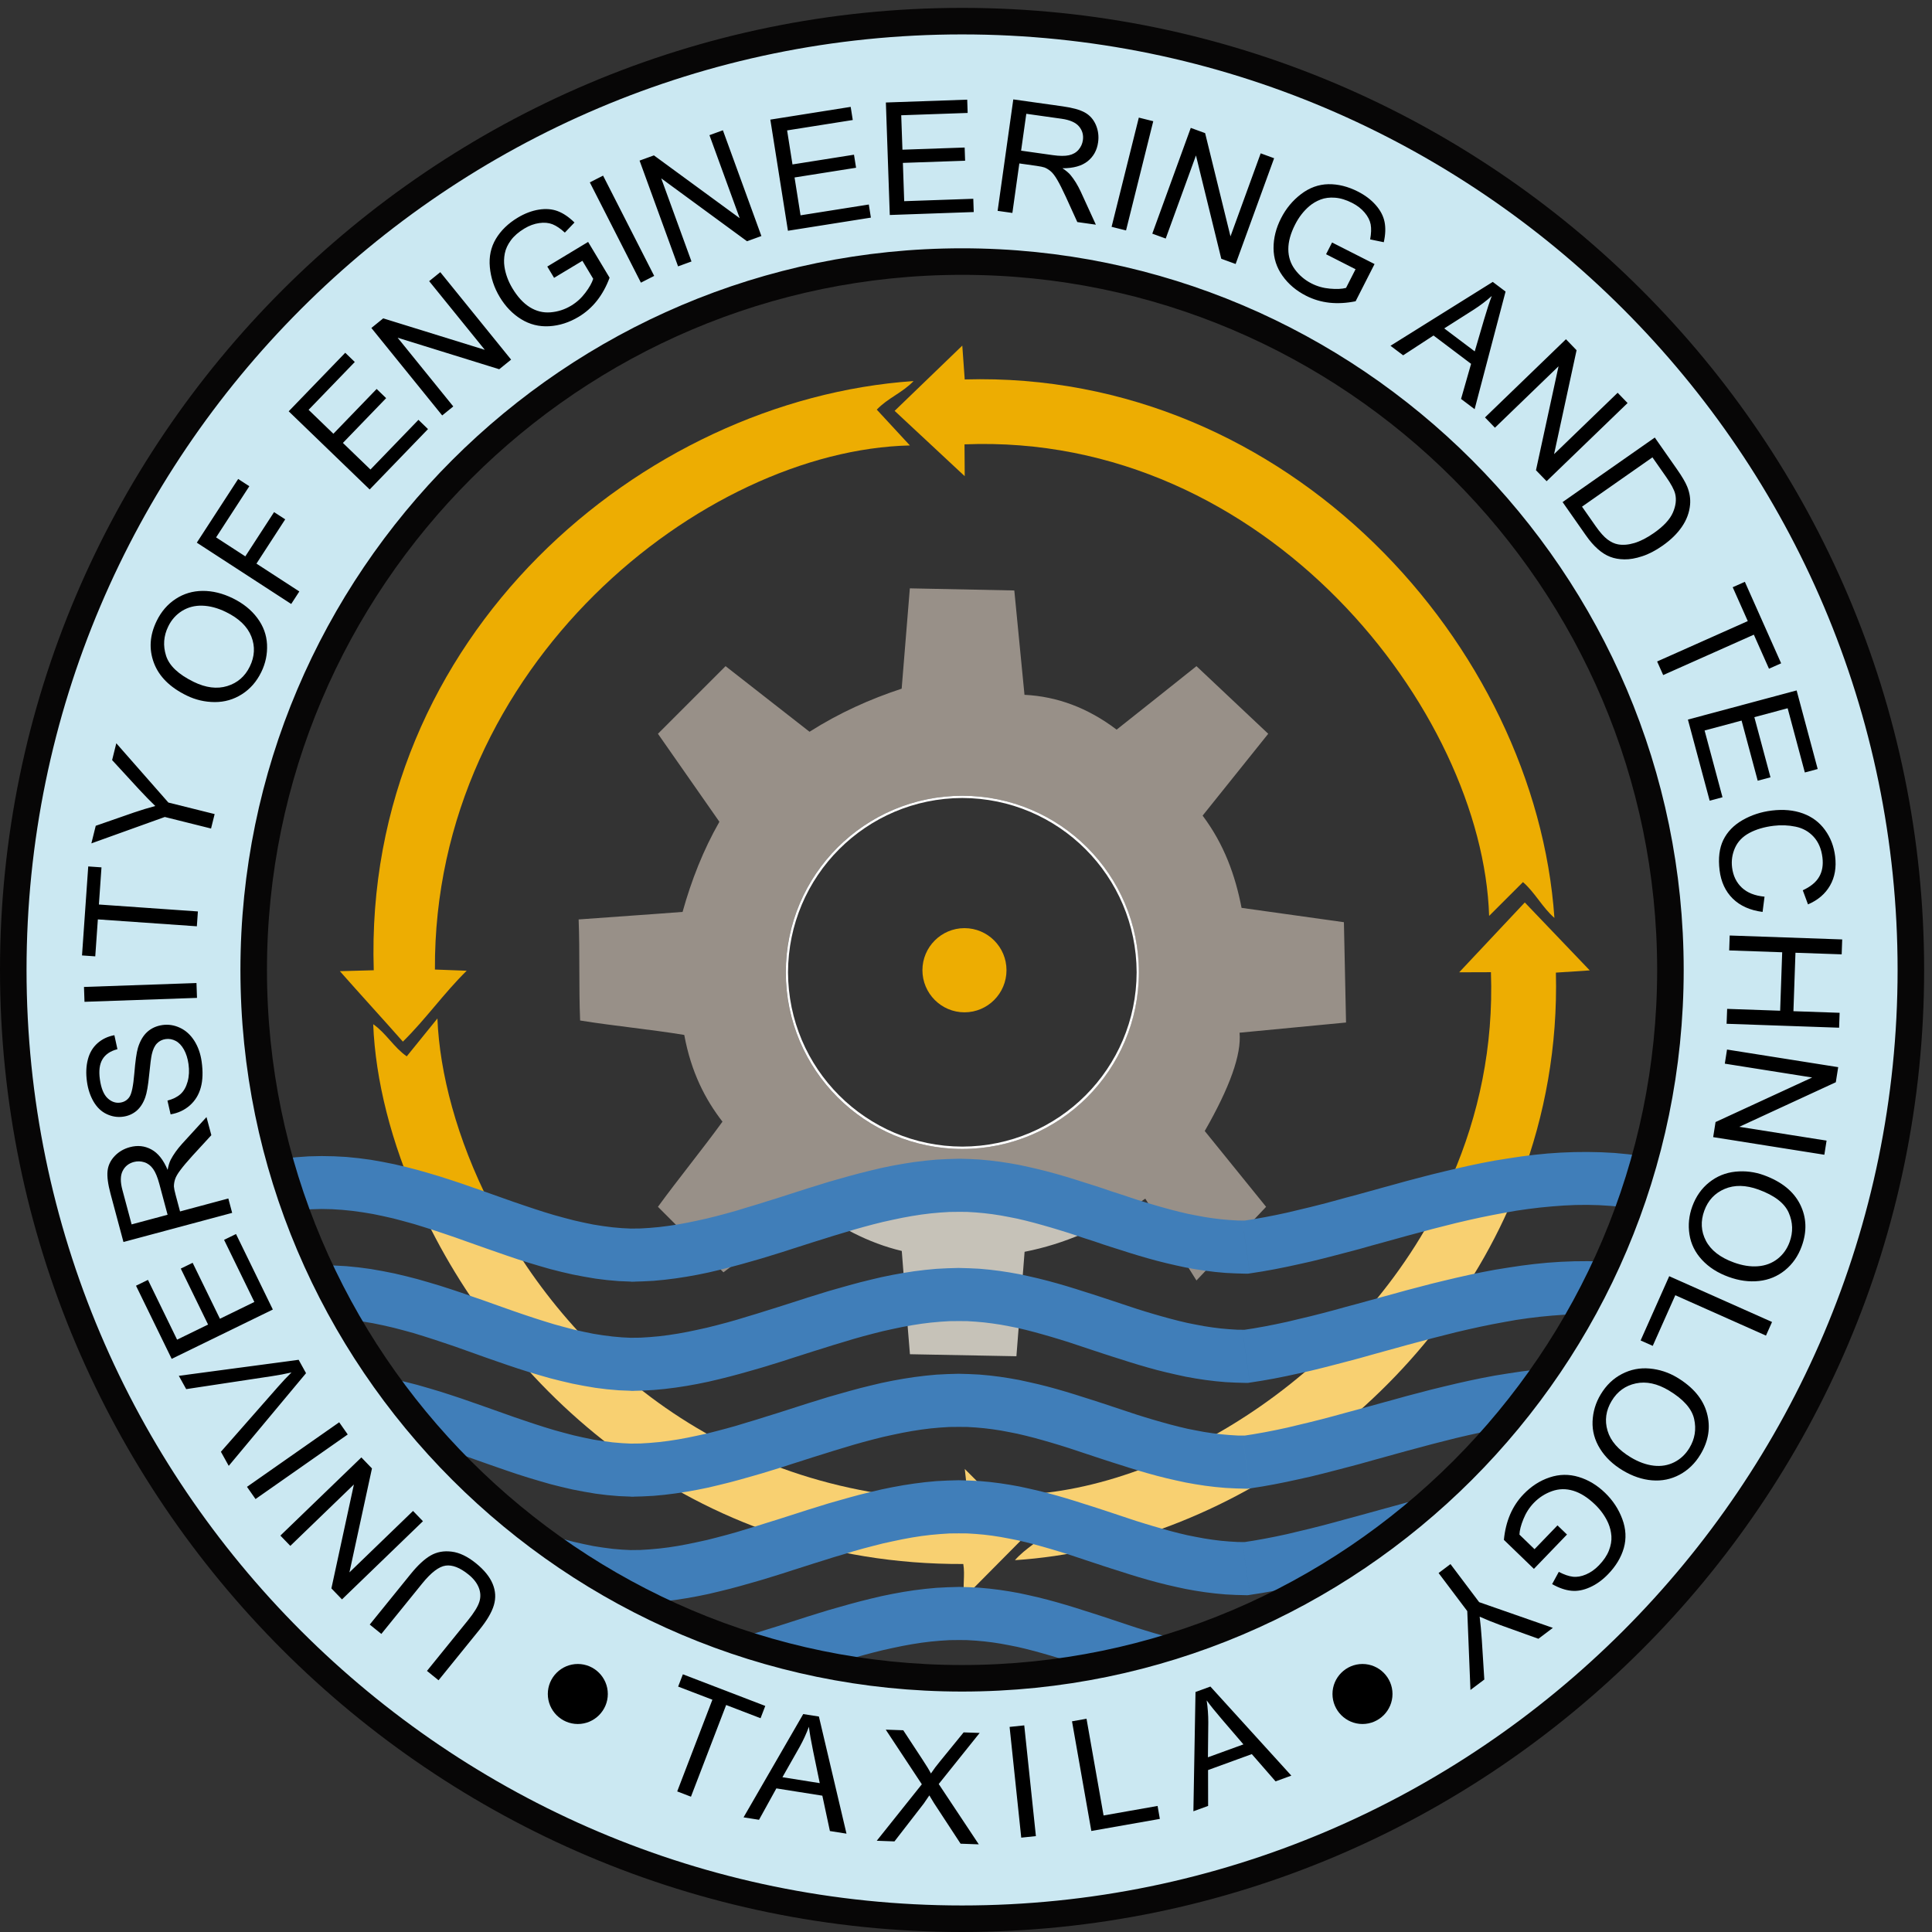
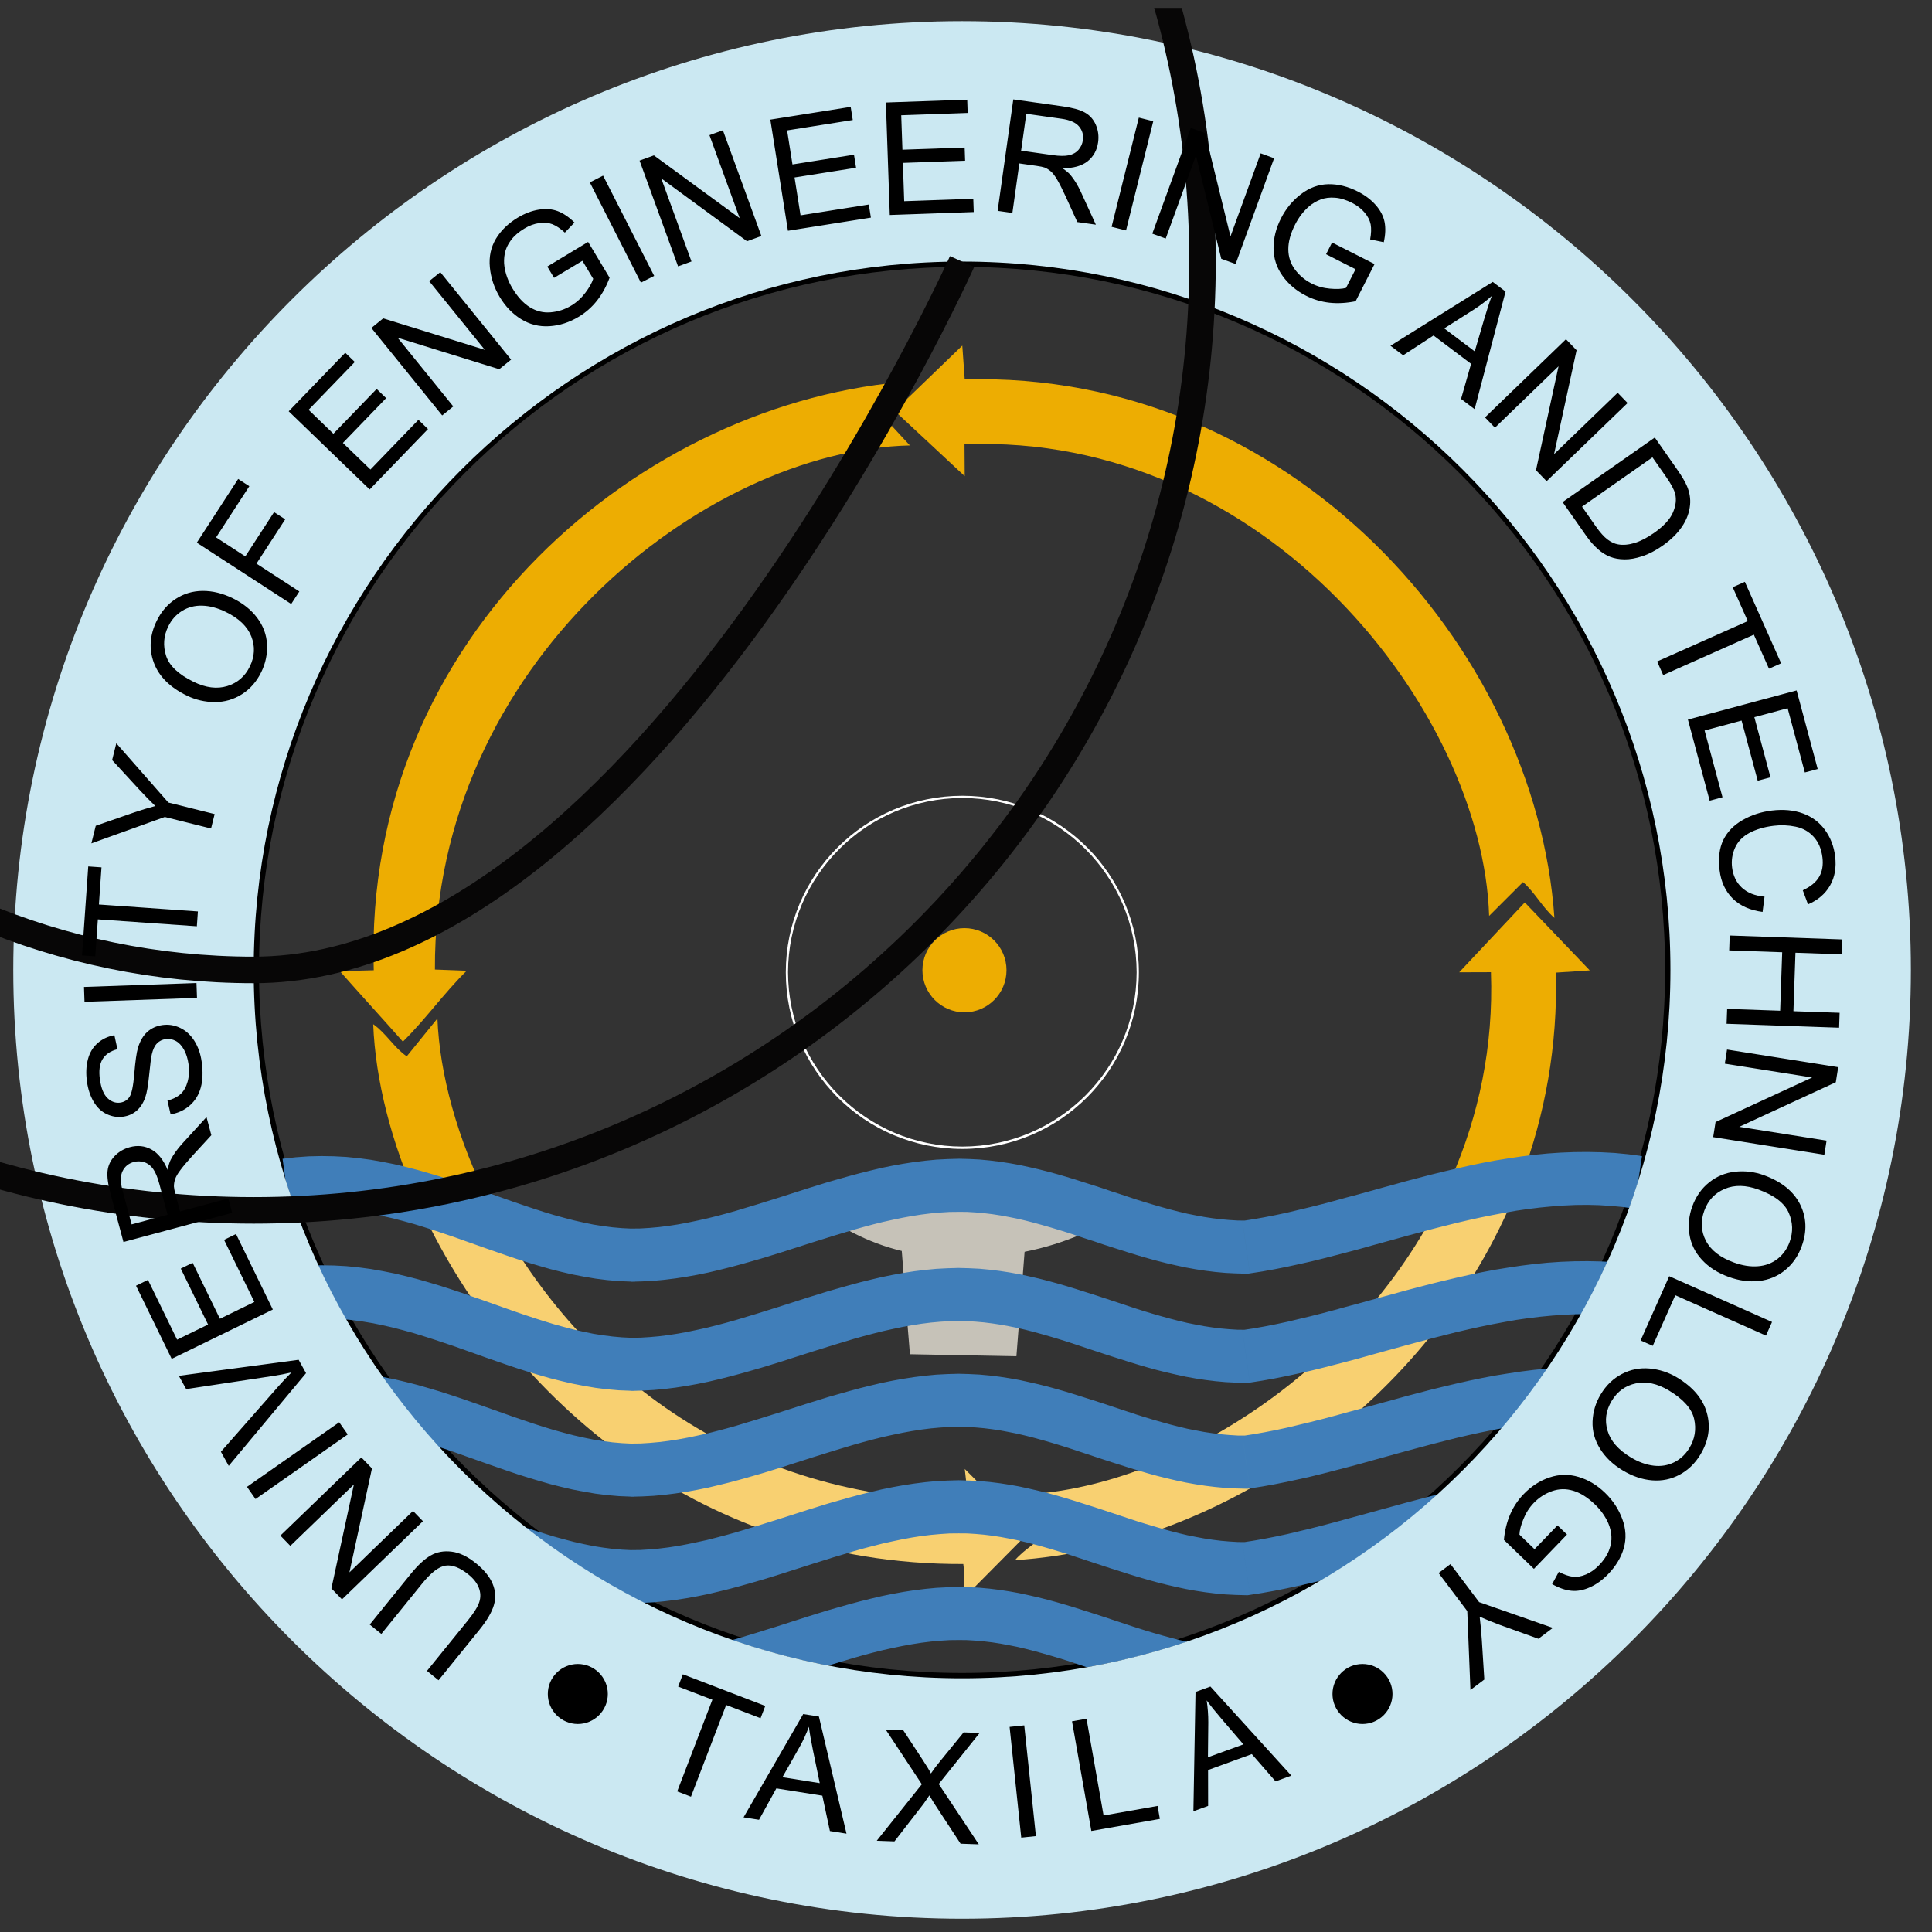
<svg xmlns="http://www.w3.org/2000/svg" xmlns:xlink="http://www.w3.org/1999/xlink" width="182" height="182" viewBox="0 -.742 182 182" xml:space="preserve">
  <rect x="0" y="-.742" width="182" height="182" fill="#333333" stroke="none" />
  <defs>
    <rect id="f" width="181.26" height="181.26" />
  </defs>
  <clipPath id="a">
    <use xlink:href="#f" />
  </clipPath>
  <path d="m23.398 90.629c0-37.125 30.107-67.229 67.229-67.229v1c-18.286 0-34.839 7.414-46.828 19.4-11.986 11.987-19.401 28.54-19.401 46.829 0 18.286 7.414 34.84 19.401 46.828 11.988 11.987 28.542 19.399 46.828 19.399 18.29 0 34.844-7.412 46.831-19.399 11.986-11.988 19.4-28.542 19.4-46.828 0-18.289-7.414-34.842-19.4-46.829-11.987-11.986-28.541-19.4-46.831-19.4v-1c37.126 0 67.231 30.104 67.231 67.229 0 37.123-30.105 67.228-67.231 67.229-37.122-2e-3 -67.229-30.106-67.229-67.229" clip-path="url(#a)" />
  <g clip-path="url(#a)">
    <defs>
      <rect id="g" x="54.516" y="54.682" width="72.29" height="72.341" />
    </defs>
    <clipPath id="c">
      <use xlink:href="#g" />
    </clipPath>
-     <path d="m126.6 86.132c0.069 3.15 0.13 6.3 0.201 9.45-3.352 0.32-6.691 0.64-10.031 0.96 0.189 2.04-0.91 5.13-3.28 9.26 1.93 2.38 3.851 4.761 5.78 7.141-2.18 2.31-4.37 4.63-6.561 6.939-1.6-2.569-3.21-5.14-4.819-7.71-0.29 0.2-0.58 0.4-0.88 0.59h-30.8c-2.77 2.061-5.29 4.301-8.06 6.351l-6.17-6.17c1.87-2.57 4.21-5.44 6.08-8.021-1.61-2.08-2.95-4.64-3.6-8.17-3.15-0.52-6.659-0.85-9.81-1.36-0.13-3.149-0.019-6.37-0.14-9.52 3.34-0.25 6.44-0.45 9.791-0.71 0.83-2.97 1.939-5.81 3.469-8.49-1.929-2.76-3.86-5.53-5.79-8.29l6.37-6.37c2.63 2.06 5.27 4.12 7.91 6.18 2.8-1.78 5.71-3.08 8.68-4.06 0.25-3.14 0.51-6.3 0.77-9.45 3.28 0.07 6.56 0.13 9.841 0.2 0.318 3.28 0.639 6.56 0.959 9.83 3.05 0.15 5.949 1.21 8.68 3.28 2.51-1.99 5.02-3.98 7.52-5.98 2.25 2.12 4.511 4.25 6.761 6.37-2.061 2.57-4.12 5.14-6.181 7.71 2.04 2.72 3.08 5.65 3.67 8.69 3.21 0.45 6.431 0.9 9.64 1.35m-19.32 4.72c0-9.18-7.439-16.63-16.63-16.63-9.18 0-16.63 7.45-16.63 16.63 0 4.59 1.861 8.75 4.87 11.77 3.01 3.01 7.17 4.87 11.76 4.87s8.75-1.86 11.76-4.87c3.01-3.02 4.87-7.18 4.87-11.77" clip-path="url(#c)" fill="#989088" />
    <path d="m106.58 112.76h0.44c-3.24 2.119-6.71 3.68-10.5 4.42-0.261 3.279-0.511 6.56-0.771 9.84-3.34-0.061-6.69-0.131-10.03-0.19-0.26-3.02-0.52-6.71-0.77-9.729-3.16-0.75-6.07-2.311-8.73-4.34h30.361z" clip-path="url(#c)" fill="#C6C2B8" />
    <path d="m90.655 74.222c9.19 0 16.63 7.45 16.63 16.63 0 4.59-1.859 8.75-4.87 11.77-3.01 3.01-7.17 4.87-11.76 4.87s-8.75-1.86-11.76-4.87c-3.01-3.02-4.87-7.18-4.87-11.77 0-9.18 7.45-16.63 16.63-16.63m0 0.21c-9.06 0.02-16.4 7.36-16.42 16.42 0.01 4.53 1.85 8.63 4.82 11.6s7.07 4.81 11.6 4.82c4.53-0.011 8.63-1.851 11.6-4.82 2.971-2.97 4.811-7.07 4.82-11.6-0.01-4.53-1.85-8.63-4.82-11.6s-7.069-4.81-11.6-4.82" clip-path="url(#c)" fill="#fff" />
    <path d="m90.855 86.692c2.189 0 3.96 1.78 3.96 3.96 0 2.19-1.771 3.97-3.96 3.97-2.181 0-3.96-1.78-3.96-3.97 1e-3 -2.18 1.779-3.96 3.96-3.96" clip-path="url(#c)" fill="#EDAD02" />
  </g>
  <path d="m140.28 85.541c-0.607-19.269-20.959-45.568-49.42-44.424 0 1.143 0.02 1.859 0.02 2.999-2.202-2.052-4.404-4.102-6.603-6.154 2.124-2.049 4.247-4.099 6.374-6.147 0.074 1.063 0.149 2.125 0.229 3.187 30.589-0.873 53.781 25.143 55.551 50.726-1.139-0.988-1.824-2.386-2.963-3.374-1.064 1.063-2.127 2.124-3.188 3.187" clip-path="url(#a)" clip-rule="evenodd" fill="#EDAD02" fill-rule="evenodd" />
  <path d="m143.64 84.272c2.039 2.13 4.079 4.27 6.119 6.4-1.06 0.07-2.13 0.14-3.189 0.21 0.17 6.91-1.03 13.431-3.28 19.41l-0.34-0.12h-6.19c2.54-5.84 3.94-12.33 3.69-19.33-1.14 0-1.85 0.01-2.99 0.01 2.06-2.19 4.118-4.39 6.18-6.58" clip-path="url(#a)" fill="#EDAD02" />
  <path d="m142.94 110.17 0.34 0.12c-7.729 20.51-27.861 34.64-47.67 35.941 0.99-1.142 2.39-1.821 3.38-2.951-1.06-1.07-2.109-2.141-3.17-3.2 14.53-0.4 33.11-12.01 40.92-29.91h6.2z" clip-path="url(#a)" fill="#F8D071" />
  <path d="m85.714 41.22c-19.448 0.45-44.89 20.645-44.743 49.372 1.139 0.05 1.855 0.062 2.994 0.112-2.145 2.108-3.866 4.568-6.012 6.679-1.953-2.213-3.984-4.425-5.937-6.638 1.064-0.029 2.129-0.058 3.193-0.087-1.018-31.494 25.307-53.758 50.851-55.503-1.035 1.094-2.429 1.598-3.464 2.692 1.015 1.108 2.101 2.266 3.118 3.373" clip-path="url(#a)" clip-rule="evenodd" fill="#EDAD02" fill-rule="evenodd" />
  <path d="m96.896 143.64-6.05 6.101c-0.181-1.05 0.079-2.101-0.101-3.15-25.669 0.12-43.5-16.71-51.26-33.86h6.7c7.109 14.011 21.93 27.761 45.029 27.891-0.119-1.13-0.21-1.84-0.329-2.98l6.011 5.998z" clip-path="url(#a)" fill="#F8D071" />
  <path d="m46.186 112.73h-6.7c-2.64-5.84-4.12-11.729-4.33-16.989 1.23 0.859 1.929 2.17 3.16 3.029 0.95-1.159 1.939-2.409 2.89-3.569 0.199 5.13 1.838 11.36 4.98 17.529" clip-path="url(#a)" fill="#EDAD02" />
  <defs>
    <path id="h" d="m23.899 90.629c0 36.848 29.882 66.729 66.731 66.729 36.848 0 66.729-29.881 66.729-66.729s-29.882-66.73-66.729-66.73c-36.849 0-66.731 29.882-66.731 66.73" />
  </defs>
  <clipPath id="e">
    <use xlink:href="#h" />
  </clipPath>
  <path d="m154.68 148.5-0.743 4.946-1.097-0.149-1.107-0.104-1.104-0.069-1.102-0.027-1.119 0.012-1.107 0.051-1.112 0.083-1.114 0.107-1.119 0.135-1.127 0.163-1.115 0.199-1.131 0.21-1.129 0.231-1.125 0.248-1.133 0.264-1.139 0.287-1.137 0.289-1.133 0.305-1.14 0.303-1.138 0.315-1.143 0.314-1.139 0.317-1.145 0.321-1.151 0.305-1.136 0.297-1.152 0.296-1.141 0.281-1.154 0.259-1.15 0.248-1.146 0.229-1.152 0.206-1.158 0.18-0.703-4.946 1.039-0.158 1.055-0.188 1.069-0.21 1.073-0.227 1.076-0.258 1.1-0.264 1.094-0.275 1.119-0.297 1.111-0.307 1.125-0.301 1.139-0.315 1.143-0.314 1.156-0.316 1.16-0.322 1.172-0.306 1.174-0.307 1.179-0.287 1.192-0.283 1.203-0.27 1.205-0.25 1.211-0.229 1.232-0.198 1.225-0.184 1.236-0.155 1.249-0.126 1.251-0.084 1.265-0.048 1.255-0.012 1.278 0.026 1.281 0.068 1.28 0.122 1.294 0.169zm-36.938 11.052-0.203 0.029h-0.147l0.35-0.029zm-0.703-4.947 0.703 4.946-0.351 0.029-0.978-0.026-0.969-0.049-0.959-0.088-0.945-0.116-0.927-0.142-0.921-0.165-0.906-0.197-0.893-0.206-0.887-0.221-0.873-0.238-0.86-0.251-0.857-0.262-0.846-0.27-0.842-0.266-0.834-0.271-0.822-0.271-0.823-0.273-0.813-0.27-0.805-0.269-0.807-0.25-0.799-0.24-0.801-0.23-0.796-0.22-0.79-0.203-0.793-0.187-0.789-0.157-0.783-0.146-0.792-0.122-0.788-0.095-0.785-0.07-0.791-0.048-0.801-9e-3v-5.004l0.975 0.027 0.971 0.049 0.96 0.089 0.944 0.116 0.928 0.142 0.921 0.165 0.905 0.196 0.893 0.205 0.887 0.224 0.873 0.238 0.861 0.25 0.857 0.26 0.846 0.271 0.844 0.266 0.832 0.27 0.822 0.273 0.822 0.272 0.813 0.271 0.806 0.266 0.805 0.25 0.8 0.242 0.802 0.231 0.795 0.217 0.789 0.204 0.793 0.186 0.789 0.157 0.785 0.146 0.791 0.122 0.787 0.098 0.783 0.069 0.793 0.049 0.802 6e-3 -0.351 0.03zm-26.721-5.855m0 0v5.004l-0.877 0.01-0.867 0.055-0.885 0.08-0.886 0.11-0.896 0.14-0.905 0.165-0.906 0.189-0.915 0.202-0.926 0.23-0.926 0.246-0.933 0.264-0.936 0.283-0.945 0.284-0.955 0.3-0.954 0.297-0.964 0.309-0.965 0.307-0.974 0.316-0.973 0.301-0.985 0.302-0.994 0.286-0.993 0.28-1.004 0.269-1.003 0.25-1.014 0.24-1.023 0.209-1.023 0.185-1.032 0.159-1.043 0.13-1.041 0.099-1.064 0.056-1.051 0.028v-5.004l0.876-0.01 0.866-0.055 0.887-0.08 0.887-0.11 0.894-0.138 0.906-0.166 0.907-0.19 0.914-0.202 0.926-0.23 0.925-0.246 0.936-0.262 0.934-0.285 0.945-0.283 0.955-0.301 0.953-0.295 1.93-0.618 0.974-0.314 0.974-0.303 0.983-0.302 0.995-0.283 0.994-0.281 1.002-0.269 1.003-0.25 1.014-0.24 1.024-0.209 1.023-0.187 1.032-0.159 1.043-0.128 1.041-0.099 1.063-0.055 1.052-0.031zm-30.858 11.584-0.049-0.01 0.449 0.01h-0.4zm0-5.004v5.004l-0.049-0.01-1.121-0.047-1.113-0.097-1.086-0.136-1.084-0.185-1.068-0.206-1.056-0.244-1.042-0.262-1.029-0.297-1.018-0.305-1.018-0.321-1.005-0.337-0.999-0.348-0.988-0.344-0.98-0.348-0.983-0.347-0.976-0.347-0.969-0.33-0.963-0.322-0.969-0.309-0.955-0.295-0.963-0.266-0.966-0.254-0.957-0.217-0.963-0.2-0.963-0.161-0.965-0.134-0.963-0.097-0.977-0.064-0.984-0.021-0.98 0.027-1 0.07-1.006 0.122-0.685-4.946 1.241-0.142 1.217-0.087 1.213-0.027 1.182 0.02 1.17 0.065 1.159 0.116 1.14 0.154 1.119 0.197 1.1 0.219 1.093 0.259 1.066 0.273 1.059 0.304 1.053 0.314 1.027 0.33 1.023 0.341 1.008 0.35 0.994 0.345 0.983 0.35 0.98 0.348 0.97 0.343 0.958 0.326 0.949 0.317 0.938 0.303 0.94 0.285 0.933 0.256 0.924 0.243 0.92 0.208 0.91 0.186 0.908 0.144 0.912 0.118 0.899 0.078 0.904 0.044-0.049-6e-3zm95.22-16.881-0.743 4.945-1.097-0.148-1.107-0.104-1.104-0.069-1.102-0.025-1.119 0.012-1.107 0.048-1.112 0.084-1.114 0.106-1.119 0.136-1.127 0.163-1.115 0.198-1.131 0.211-1.129 0.23-1.125 0.248-1.133 0.265-1.139 0.289-1.137 0.286-1.133 0.307-1.14 0.301-1.138 0.316-1.143 0.316-1.139 0.314-1.145 0.321-1.151 0.305-1.136 0.3-1.152 0.294-1.141 0.281-1.154 0.259-1.15 0.247-1.146 0.229-1.152 0.205-1.158 0.181-0.703-4.944 1.039-0.161 1.055-0.187 1.069-0.209 1.073-0.229 1.076-0.258 1.1-0.263 1.094-0.277 1.119-0.296 1.111-0.305 1.125-0.303 1.139-0.314 1.143-0.316 1.156-0.316 1.16-0.318 1.172-0.308 1.174-0.309 1.179-0.287 1.192-0.283 1.203-0.268 1.205-0.25 1.211-0.231 1.232-0.197 1.225-0.185 1.236-0.155 1.249-0.124 1.251-0.083 1.265-0.051 1.255-0.012 1.278 0.027 1.281 0.068 1.28 0.122 1.294 0.171zm-36.938 11.052-0.203 0.029h-0.147l0.35-0.029zm-0.703-4.944 0.703 4.944-0.351 0.029-0.978-0.025-0.969-0.049-0.959-0.089-0.945-0.116-0.927-0.142-0.921-0.165-0.906-0.196-0.893-0.205-0.887-0.224-0.873-0.238-0.86-0.25-0.857-0.262-0.846-0.271-0.842-0.266-0.834-0.27-0.822-0.273-0.823-0.271-0.813-0.271-0.805-0.266-0.807-0.25-0.799-0.242-0.801-0.231-0.796-0.217-0.79-0.204-0.793-0.186-0.789-0.157-0.783-0.146-0.792-0.123-0.788-0.097-0.785-0.069-0.791-0.049-0.801-6e-3v-5.004l0.975 0.027 0.971 0.048 0.96 0.087 0.944 0.117 0.928 0.142 0.921 0.165 0.905 0.197 0.893 0.206 0.887 0.221 0.873 0.239 0.861 0.25 0.857 0.262 0.846 0.27 0.844 0.266 0.832 0.271 0.822 0.271 0.822 0.273 0.813 0.271 0.806 0.266 0.805 0.25 0.8 0.241 0.802 0.23 0.795 0.22 0.789 0.203 0.793 0.187 0.789 0.157 0.785 0.146 0.791 0.122 0.787 0.097 0.783 0.068 0.793 0.048 0.802 8e-3 -0.351 0.031zm-26.721-5.856m0 0v5.004l-0.877 8e-3 -0.867 0.057-0.885 0.079-0.886 0.108-0.896 0.14-0.905 0.167-0.906 0.19-0.915 0.2-0.916 0.233-0.936 0.245-0.933 0.262-0.936 0.286-0.945 0.28-0.955 0.301-0.954 0.297-0.964 0.309-0.965 0.307-0.974 0.315-0.973 0.301-0.985 0.303-0.994 0.285-0.993 0.281-0.994 0.268-1.013 0.25-1.014 0.241-1.023 0.209-1.023 0.185-1.032 0.16-1.043 0.128-1.041 0.1-1.064 0.055-1.051 0.028v-5.004l0.876-0.01 0.866-0.054 0.887-0.08 0.887-0.108 0.894-0.139 0.906-0.168 0.907-0.19 0.914-0.199 0.916-0.233 0.935-0.246 0.936-0.262 0.934-0.284 0.945-0.284 0.955-0.301 0.953-0.295 0.965-0.308 0.965-0.309 0.974-0.314 0.974-0.301 0.983-0.305 0.995-0.283 0.994-0.281 0.992-0.268 1.013-0.25 1.014-0.24 1.024-0.21 1.023-0.185 1.032-0.158 1.043-0.131 1.041-0.099 1.063-0.054 1.052-0.029zm-30.858 11.581-0.049-9e-3 0.451 9e-3h-0.402zm0-5.004v5.004l-0.049-9e-3 -1.121-0.045-1.113-0.1-1.086-0.135-1.084-0.185-1.068-0.204-1.056-0.246-1.042-0.262-1.029-0.295-1.028-0.307-1.008-0.322-1.005-0.335-0.999-0.348-0.988-0.343-0.98-0.35-0.983-0.348-0.966-0.347-0.979-0.329-0.963-0.32-0.969-0.311-0.955-0.293-0.963-0.266-0.966-0.254-0.957-0.22-0.963-0.199-0.963-0.159-0.965-0.134-0.963-0.097-0.977-0.066-0.984-0.02-0.98 0.027-1 0.067-1.006 0.122-0.685-4.945 1.241-0.142 1.217-0.088 1.213-0.024 1.182 0.019 1.17 0.064 1.159 0.116 1.14 0.153 1.119 0.2 1.1 0.219 1.093 0.258 1.066 0.271 1.059 0.305 1.053 0.314 1.027 0.33 1.023 0.341 0.999 0.349 1.003 0.346 0.983 0.35 0.98 0.347 0.97 0.346 0.958 0.325 0.949 0.316 0.948 0.303 0.93 0.287 0.933 0.254 0.924 0.244 0.92 0.206 0.91 0.187 0.908 0.143 0.912 0.119 0.899 0.077 0.904 0.045-0.049-6e-3zm95.22-16.859-0.743 4.946-1.097-0.149-1.107-0.103-1.104-0.07-1.102-0.027-1.119 0.012-1.107 0.051-1.112 0.083-1.114 0.106-1.119 0.137-1.127 0.162-1.115 0.198-1.131 0.211-1.129 0.231-1.125 0.248-1.133 0.264-1.139 0.287-1.137 0.289-1.133 0.305-1.14 0.303-1.138 0.314-1.143 0.317-1.139 0.314-1.145 0.322-1.151 0.304-1.136 0.297-1.152 0.297-1.141 0.281-1.154 0.258-1.15 0.249-1.146 0.229-1.152 0.206-1.158 0.181-0.703-4.944 1.039-0.162 1.055-0.185 1.069-0.209 1.073-0.23 1.076-0.258 1.1-0.264 1.094-0.275 1.119-0.297 1.111-0.305 1.125-0.303 1.139-0.313 1.143-0.316 1.156-0.316 1.16-0.322 1.172-0.307 1.174-0.307 1.179-0.287 1.192-0.283 1.203-0.27 1.205-0.25 1.211-0.229 1.232-0.198 1.225-0.184 1.236-0.155 1.249-0.123 1.251-0.085 1.265-0.05 1.255-0.012 1.278 0.027 1.281 0.067 1.28 0.122 1.294 0.17zm-36.938 11.053-0.203 0.028h-0.147l0.35-0.028zm-0.703-4.945 0.703 4.944-0.351 0.028-0.978-0.027-0.969-0.049-0.959-0.087-0.945-0.115-0.927-0.143-0.921-0.165-0.906-0.195-0.893-0.205-0.887-0.224-0.873-0.239-0.86-0.25-0.857-0.262-0.846-0.27-0.842-0.266-0.834-0.271-0.822-0.271-0.823-0.273-0.813-0.27-0.805-0.266-0.807-0.253-0.799-0.24-0.801-0.231-0.796-0.219-0.79-0.201-0.793-0.187-0.789-0.157-0.783-0.147-0.792-0.12-0.786-0.096-0.785-0.07-0.791-0.048-0.801-6e-3v-5.005l0.975 0.027 0.971 0.048 0.96 0.088 0.944 0.116 0.928 0.142 0.921 0.165 0.905 0.198 0.893 0.203 0.887 0.223 0.873 0.239 0.861 0.25 0.857 0.262 0.846 0.27 0.844 0.266 0.832 0.272 0.822 0.271 1.635 0.543 0.806 0.268 0.805 0.25 0.8 0.241 0.802 0.229 0.795 0.22 0.789 0.202 0.793 0.188 0.789 0.155 0.785 0.147 0.791 0.12 0.787 0.097 0.783 0.07 0.793 0.049 0.802 6e-3 -0.353 0.031zm-26.721-5.856m0 0v5.005l-0.877 8e-3 -0.867 0.054-0.885 0.079-0.886 0.111-0.896 0.14-0.905 0.165-0.906 0.189-0.915 0.202-0.916 0.23-0.936 0.248-0.933 0.263-0.936 0.283-0.945 0.283-0.955 0.3-0.954 0.297-0.964 0.309-0.965 0.307-0.974 0.315-0.973 0.301-0.985 0.303-0.994 0.285-0.993 0.281-0.994 0.268-1.013 0.25-1.014 0.242-1.023 0.208-1.023 0.185-1.032 0.159-1.043 0.13-1.041 0.099-1.064 0.055-1.051 0.029v-5.005l0.876-0.01 0.866-0.054 0.887-0.08 0.887-0.11 0.894-0.138 0.906-0.167 0.907-0.189 0.914-0.2 0.916-0.232 0.935-0.247 0.936-0.262 0.934-0.285 0.945-0.283 0.955-0.301 0.953-0.295 0.965-0.308 0.965-0.309 0.974-0.314 0.974-0.3 0.983-0.305 0.995-0.283 0.994-0.281 0.992-0.268 1.013-0.251 1.014-0.24 1.024-0.21 1.023-0.184 1.032-0.159 1.043-0.13 1.041-0.1 1.063-0.054 1.052-0.029zm-30.858 11.582-0.049-0.01 0.449 0.01h-0.4zm0-5.005v5.005l-0.049-0.01-1.121-0.047-1.113-0.097-1.086-0.136-1.084-0.185-1.068-0.205-1.056-0.245-1.042-0.262-1.029-0.297-1.018-0.304-1.018-0.322-1.005-0.338-0.999-0.346-0.988-0.345-0.98-0.347-0.983-0.348-0.976-0.348-0.969-0.329-0.963-0.322-0.969-0.309-0.955-0.295-0.963-0.265-0.966-0.253-0.957-0.22-0.963-0.201-0.963-0.157-0.965-0.136-0.963-0.095-0.977-0.066-0.984-0.019-0.98 0.024-1 0.07-1.006 0.122-0.685-4.945 1.241-0.143 1.217-0.087 1.213-0.027 1.182 0.021 1.17 0.063 1.159 0.117 1.14 0.152 1.119 0.198 1.1 0.22 1.093 0.26 1.066 0.271 1.059 0.305 1.053 0.313 1.027 0.33 1.023 0.339 1.008 0.352 0.994 0.346 0.983 0.349 0.98 0.347 0.97 0.344 0.958 0.326 0.949 0.318 0.938 0.302 0.94 0.285 0.933 0.257 0.924 0.242 0.92 0.207 0.91 0.187 0.908 0.144 0.912 0.118 0.899 0.077 0.904 0.045-0.049-5e-3zm95.22-16.797-0.743 4.946-1.097-0.149-1.107-0.104-1.104-0.069-1.102-0.027-1.119 0.014-1.107 0.049-1.112 0.083-1.114 0.106-1.119 0.136-1.127 0.163-1.115 0.198-1.131 0.211-1.129 0.231-1.125 0.248-1.133 0.264-1.139 0.287-1.137 0.289-1.133 0.305-1.14 0.302-1.138 0.316-1.143 0.314-1.139 0.316-1.145 0.322-1.151 0.305-1.136 0.297-1.152 0.296-1.141 0.281-1.154 0.258-1.15 0.249-1.146 0.229-1.152 0.205-1.158 0.181-0.703-4.946 1.039-0.158 1.055-0.187 1.069-0.21 1.073-0.229 1.076-0.258 1.1-0.262 1.094-0.277 1.119-0.296 1.111-0.308 1.125-0.301 1.139-0.314 1.143-0.316 1.156-0.315 1.16-0.321 1.172-0.306 1.174-0.308 1.179-0.287 1.192-0.283 1.203-0.27 1.205-0.251 1.211-0.229 1.232-0.198 1.225-0.184 1.236-0.155 1.249-0.124 1.251-0.086 1.265-0.049 1.255-0.012 1.278 0.027 1.281 0.068 1.28 0.122 1.294 0.171zm-36.938 11.052-0.203 0.029h-0.147l0.35-0.029zm-0.703-4.946 0.703 4.946-0.351 0.029-0.978-0.027-0.969-0.048-0.959-0.088-0.945-0.116-0.927-0.142-0.921-0.165-0.906-0.198-0.893-0.205-0.887-0.221-0.873-0.239-0.86-0.25-0.857-0.262-0.846-0.27-0.842-0.266-0.834-0.271-0.822-0.271-0.823-0.274-0.813-0.27-0.805-0.268-0.807-0.25-0.799-0.24-0.801-0.23-0.796-0.22-0.79-0.204-0.793-0.186-0.789-0.157-0.783-0.146-0.792-0.119-0.788-0.098-0.785-0.069-0.791-0.05-0.801-6e-3v-5.004l0.975 0.027 0.971 0.047 0.96 0.089 0.944 0.116 0.928 0.142 0.921 0.165 0.905 0.195 0.893 0.206 0.887 0.224 0.873 0.238 0.861 0.25 0.857 0.262 0.846 0.27 0.844 0.266 0.832 0.272 0.822 0.271 1.635 0.543 0.806 0.267 0.805 0.253 0.8 0.239 0.802 0.231 0.795 0.217 0.789 0.203 0.793 0.187 0.789 0.157 0.785 0.147 0.791 0.12 0.787 0.098 0.783 0.069 0.793 0.049 0.802 5e-3 -0.351 0.03zm-26.721-5.854m0 0v5.004l-0.877 8e-3 -0.867 0.055-0.885 0.08-0.886 0.11-0.896 0.14-0.905 0.164-0.906 0.19-0.915 0.202-0.916 0.231-0.936 0.247-0.933 0.262-0.936 0.284-0.945 0.282-0.955 0.301-0.954 0.297-0.964 0.309-0.965 0.307-0.974 0.316-0.973 0.301-0.985 0.302-0.994 0.285-0.993 0.281-0.994 0.266-1.013 0.254-1.014 0.239-1.023 0.209-1.023 0.185-1.032 0.159-1.043 0.13-1.041 0.097-1.064 0.057-1.051 0.029v-5.005l0.876-0.01 0.866-0.054 0.887-0.079 0.887-0.111 0.894-0.139 0.906-0.166 0.907-0.19 0.914-0.201 0.916-0.23 0.935-0.246 0.936-0.263 0.934-0.285 0.945-0.283 0.955-0.3 0.953-0.297 0.965-0.307 0.965-0.309 0.974-0.314 0.974-0.301 0.983-0.305 0.995-0.283 0.994-0.281 0.992-0.268 1.013-0.25 1.014-0.24 1.024-0.209 1.023-0.185 1.032-0.161 1.043-0.128 1.041-0.099 1.063-0.055 1.052-0.029zm-30.858 11.582-0.049-0.012 0.451 0.012h-0.402zm0-5.005v5.005l-0.049-0.012-1.121-0.045-1.113-0.097-1.086-0.136-1.084-0.185-1.068-0.206-1.056-0.246-1.042-0.262-1.029-0.295-1.028-0.307-1.008-0.321-1.005-0.336-0.999-0.345-0.988-0.344-0.98-0.35-0.983-0.349-0.966-0.345-0.979-0.33-0.963-0.322-0.969-0.309-0.955-0.295-0.963-0.266-0.966-0.252-0.957-0.219-0.963-0.2-0.963-0.161-0.965-0.134-0.963-0.097-0.977-0.064-0.984-0.02-0.98 0.027-1 0.068-1.006 0.122-0.685-4.946 1.241-0.142 1.217-0.087 1.213-0.027 1.182 0.021 1.17 0.063 1.159 0.116 1.14 0.153 1.119 0.198 1.1 0.219 1.093 0.258 1.066 0.273 1.059 0.305 1.053 0.314 1.027 0.33 1.023 0.34 0.999 0.351 1.003 0.345 0.983 0.35 0.98 0.348 0.97 0.343 0.958 0.328 0.949 0.315 0.948 0.303 0.93 0.285 0.933 0.256 0.924 0.244 0.92 0.206 0.91 0.187 0.908 0.144 0.912 0.116 0.899 0.08 0.904 0.044-0.049-5e-3zm95.22-17.117-0.743 4.946-1.097-0.149-1.107-0.103-1.104-0.07-1.102-0.027-1.119 0.012-1.107 0.051-1.112 0.083-1.114 0.106-1.119 0.137-1.127 0.162-1.115 0.198-1.131 0.213-1.129 0.229-1.125 0.248-1.133 0.264-1.139 0.287-1.137 0.289-1.133 0.305-1.14 0.303-1.138 0.316-1.143 0.315-1.148 0.314-1.135 0.322-1.151 0.305-1.136 0.296-1.152 0.297-1.141 0.281-1.154 0.258-1.15 0.249-1.146 0.229-1.152 0.206-1.158 0.18-0.703-4.943 1.039-0.161 1.055-0.187 1.069-0.209 1.073-0.229 1.076-0.258 1.1-0.262 1.094-0.277 1.119-0.297 1.111-0.307 1.135-0.301 1.129-0.313 1.143-0.317 1.156-0.316 1.16-0.322 1.172-0.307 1.174-0.306 1.179-0.287 1.192-0.283 1.203-0.27 1.205-0.251 1.211-0.229 1.232-0.197 1.225-0.185 1.236-0.155 1.249-0.124 1.251-0.085 1.265-0.049 1.255-0.012 1.278 0.027 1.281 0.067 1.28 0.122 1.293 0.171zm-36.938 11.052-0.203 0.029h-0.147l0.35-0.029zm-0.703-4.944 0.703 4.943-0.351 0.029-0.978-0.027-0.969-0.048-0.959-0.087-0.945-0.117-0.927-0.142-0.921-0.165-0.906-0.195-0.893-0.206-0.887-0.223-0.873-0.239-0.86-0.25-0.857-0.262-0.846-0.27-0.842-0.266-0.834-0.271-0.822-0.281-0.823-0.264-0.813-0.27-0.805-0.268-0.807-0.25-0.799-0.241-0.801-0.23-0.796-0.22-0.79-0.203-0.793-0.187-0.789-0.157-0.783-0.146-0.792-0.122-0.788-0.095-0.785-0.07-0.791-0.048-0.801-8e-3v-5.003l0.975 0.025 0.971 0.049 0.96 0.089 0.944 0.116 0.928 0.142 0.921 0.165 0.905 0.196 0.893 0.205 0.887 0.224 0.873 0.238 0.861 0.25 0.857 0.262 0.846 0.271 0.844 0.266 0.832 0.27 0.822 0.283 0.822 0.264 0.813 0.27 0.806 0.268 0.805 0.25 0.8 0.24 0.802 0.231 0.795 0.219 0.789 0.202 0.793 0.188 0.789 0.156 0.785 0.146 0.791 0.121 0.787 0.097 0.783 0.069 0.793 0.049 0.802 8e-3 -0.351 0.03zm-26.721-5.856m0 0v5.003l-0.877 0.01-0.867 0.054-0.885 0.08-0.886 0.11-0.896 0.14-0.905 0.165-0.906 0.189-0.915 0.202-0.926 0.23-0.926 0.249-0.933 0.262-0.936 0.283-0.945 0.283-0.955 0.301-0.954 0.296-0.964 0.309-0.965 0.308-0.974 0.315-0.973 0.3-0.985 0.303-0.994 0.285-0.993 0.281-1.004 0.268-1.003 0.251-1.014 0.24-1.023 0.21-1.023 0.184-1.032 0.159-1.043 0.13-1.041 0.1-1.064 0.054-1.051 0.029v-5.005l0.876-0.01 0.866-0.053 0.887-0.08 0.887-0.111 0.894-0.138 0.906-0.167 0.907-0.189 0.914-0.202 0.926-0.23 0.925-0.246 0.936-0.263 0.934-0.285 0.945-0.283 0.955-0.3 0.953-0.295 1.93-0.618 0.974-0.313 0.974-0.301 0.983-0.305 0.995-0.283 0.994-0.281 1.002-0.268 1.003-0.25 1.014-0.241 1.024-0.21 1.023-0.184 1.032-0.161 1.043-0.128 1.041-0.099 1.063-0.055 1.052-0.029zm-30.858 11.582-0.049-0.01 0.449 0.01h-0.4zm0-5.005v5.005l-0.049-0.01-1.121-0.045-1.113-0.099-1.086-0.136-1.084-0.185-1.068-0.205-1.056-0.244-1.042-0.263-1.029-0.296-1.018-0.305-1.018-0.322-1.005-0.338-0.999-0.347-0.988-0.344-0.98-0.347-0.983-0.348-0.976-0.348-0.969-0.329-0.963-0.322-0.969-0.308-0.955-0.295-0.963-0.266-0.966-0.255-0.957-0.217-0.963-0.2-0.963-0.161-0.965-0.134-0.963-0.097-0.977-0.063-0.984-0.02-0.98 0.027-1 0.067-1.006 0.122-0.685-4.946 1.241-0.142 1.217-0.087 1.213-0.027 1.182 0.021 1.17 0.063 1.159 0.117 1.14 0.152 1.119 0.198 1.1 0.22 1.093 0.258 1.066 0.274 1.059 0.304 1.053 0.313 1.027 0.33 1.023 0.339 1.008 0.352 0.994 0.346 0.983 0.35 0.98 0.347 0.97 0.343 0.958 0.326 0.949 0.318 0.938 0.303 0.94 0.285 0.933 0.256 0.924 0.242 0.92 0.207 0.91 0.187 0.908 0.144 0.912 0.118 0.899 0.078 0.904 0.044-0.049-5e-3z" clip-path="url(#e)" fill="#407EB9" />
  <defs>
    <rect id="d" width="181.26" height="181.26" />
  </defs>
  <clipPath id="b">
    <use xlink:href="#d" />
  </clipPath>
  <path d="m90.63 23.899c36.754 0 66.729 29.976 66.729 66.73s-29.976 66.729-66.729 66.729c-36.755 0-66.731-29.976-66.731-66.729s29.976-66.73 66.731-66.73m0-22.649c49.229 0 89.379 40.148 89.379 89.379 0 49.23-40.149 89.379-89.379 89.379-49.231 0-89.38-40.148-89.38-89.379s40.149-89.379 89.38-89.379" clip-path="url(#b)" clip-rule="evenodd" fill="#CBE8F2" fill-rule="evenodd" />
-   <path d="m90.63 23.899c36.754 0 66.729 29.976 66.729 66.73s-29.976 66.729-66.729 66.729c-36.755 0-66.731-29.976-66.731-66.729s29.976-66.73 66.731-66.73m0-22.649c49.229 0 89.379 40.148 89.379 89.379 0 49.23-40.149 89.379-89.379 89.379-49.231 0-89.38-40.148-89.38-89.379s40.149-89.379 89.38-89.379z" clip-path="url(#b)" fill="none" stroke="#070606" stroke-width="2.5" />
+   <path d="m90.63 23.899s-29.976 66.729-66.729 66.729c-36.755 0-66.731-29.976-66.731-66.729s29.976-66.73 66.731-66.73m0-22.649c49.229 0 89.379 40.148 89.379 89.379 0 49.23-40.149 89.379-89.379 89.379-49.231 0-89.38-40.148-89.38-89.379s40.149-89.379 89.38-89.379z" clip-path="url(#b)" fill="none" stroke="#070606" stroke-width="2.5" />
  <path d="m54.432 156.01c1.557 0 2.826 1.271 2.826 2.826 0 1.558-1.269 2.828-2.826 2.828-1.558 0-2.826-1.271-2.826-2.828-1e-3 -1.555 1.268-2.826 2.826-2.826" clip-path="url(#b)" clip-rule="evenodd" fill-rule="evenodd" />
  <path d="m128.35 156.01c1.558 0 2.827 1.271 2.827 2.826 0 1.558-1.27 2.828-2.827 2.828-1.556 0-2.826-1.271-2.826-2.828-1e-3 -1.555 1.27-2.826 2.826-2.826" clip-path="url(#b)" clip-rule="evenodd" fill-rule="evenodd" />
  <path d="m136.64 146.6 2.701 3.586 6.943 2.423-1.362 1.026-3.595-1.294c-0.666-0.247-1.313-0.507-1.939-0.786 0.08 0.635 0.148 1.365 0.204 2.194l0.235 3.726-1.307 0.983-0.299-7.429-2.701-3.586 1.12-0.843zm10.08-3.647 0.895 0.862-3.115 3.235-2.828-2.732c0.082-0.877 0.279-1.674 0.588-2.396 0.31-0.72 0.734-1.358 1.269-1.911 0.724-0.75 1.541-1.277 2.454-1.578 0.911-0.305 1.822-0.316 2.729-0.043 0.91 0.273 1.74 0.771 2.488 1.495 0.743 0.718 1.285 1.542 1.627 2.474 0.346 0.931 0.391 1.84 0.143 2.725-0.252 0.883-0.745 1.705-1.479 2.464-0.531 0.551-1.102 0.964-1.714 1.236-0.606 0.274-1.191 0.385-1.754 0.327-0.566-0.055-1.167-0.264-1.808-0.625l0.629-1.154c0.5 0.262 0.941 0.413 1.326 0.458 0.389 0.045 0.799-0.027 1.237-0.214 0.438-0.186 0.844-0.473 1.214-0.856 0.447-0.462 0.763-0.93 0.945-1.4 0.186-0.474 0.262-0.92 0.234-1.351-0.031-0.427-0.128-0.828-0.291-1.21-0.283-0.647-0.699-1.239-1.253-1.772-0.681-0.656-1.362-1.089-2.046-1.296-0.686-0.208-1.352-0.194-2.008 0.038-0.654 0.233-1.223 0.6-1.709 1.102-0.423 0.439-0.748 0.947-0.981 1.527-0.237 0.578-0.361 1.064-0.376 1.464l1.422 1.374 2.162-2.243zm10.5-12.703c-1.096-0.658-2.135-0.881-3.119-0.671-0.986 0.209-1.744 0.76-2.277 1.648-0.545 0.905-0.676 1.841-0.389 2.807 0.285 0.968 1.014 1.804 2.184 2.508 0.738 0.444 1.459 0.704 2.162 0.786 0.701 0.083 1.35-0.027 1.941-0.324 0.594-0.301 1.068-0.749 1.429-1.348 0.513-0.852 0.66-1.76 0.442-2.726-0.215-0.963-1.008-1.858-2.373-2.68m0.763-1.229c1.508 0.906 2.445 2.021 2.811 3.343 0.367 1.323 0.167 2.626-0.605 3.908-0.502 0.838-1.16 1.474-1.963 1.907-0.807 0.43-1.674 0.608-2.604 0.531-0.929-0.076-1.848-0.391-2.756-0.936-0.924-0.555-1.637-1.233-2.139-2.042-0.504-0.81-0.737-1.668-0.703-2.574 0.037-0.907 0.291-1.755 0.766-2.543 0.516-0.857 1.178-1.499 1.999-1.922 0.819-0.427 1.689-0.598 2.611-0.515 0.923 0.084 1.785 0.365 2.583 0.843m-0.738-9.541 9.686 4.313-0.572 1.283-8.541-3.803-2.125 4.77-1.143-0.509 2.695-6.054zm8.414-8.16c-1.201-0.436-2.262-0.457-3.188-0.063-0.93 0.394-1.568 1.078-1.922 2.054-0.361 0.992-0.311 1.937 0.152 2.83 0.467 0.894 1.342 1.577 2.623 2.043 0.809 0.295 1.567 0.415 2.271 0.36 0.705-0.052 1.32-0.283 1.847-0.688 0.523-0.407 0.905-0.94 1.144-1.596 0.342-0.936 0.313-1.854-0.084-2.761-0.396-0.905-1.345-1.633-2.843-2.179m0.516-1.351c1.654 0.604 2.787 1.518 3.4 2.745 0.611 1.229 0.662 2.546 0.148 3.952-0.333 0.918-0.855 1.669-1.563 2.246-0.709 0.578-1.527 0.918-2.454 1.019-0.925 0.103-1.89-0.028-2.882-0.392-1.014-0.368-1.844-0.9-2.49-1.596-0.65-0.701-1.043-1.498-1.182-2.395s-0.049-1.776 0.266-2.642c0.344-0.94 0.873-1.695 1.594-2.267 0.722-0.576 1.545-0.91 2.468-1.006 0.92-0.093 1.82 0.017 2.695 0.336m-3.485-11.84 10.473 1.659-0.225 1.421-9.094 4.198 8.224 1.302-0.21 1.33-10.473-1.66 0.224-1.42 9.101-4.197-8.229-1.304 0.209-1.329zm0.252-10.743 10.598 0.37-0.049 1.404-4.354-0.15-0.191 5.506 4.351 0.151-0.048 1.404-10.599-0.37 0.052-1.404 4.993 0.174 0.192-5.506-4.993-0.175 0.048-1.404zm3.282-3.659-0.184 1.437c-1.177-0.151-2.113-0.572-2.811-1.255-0.691-0.685-1.105-1.573-1.24-2.672-0.139-1.133-0.021-2.083 0.351-2.85 0.376-0.769 0.979-1.393 1.81-1.87 0.83-0.477 1.75-0.779 2.751-0.901 1.097-0.134 2.079-0.043 2.946 0.273 0.867 0.319 1.559 0.84 2.078 1.562 0.521 0.718 0.835 1.543 0.949 2.472 0.129 1.053-0.029 1.971-0.479 2.754-0.449 0.784-1.139 1.378-2.077 1.777l-0.491-1.329c0.736-0.339 1.249-0.759 1.543-1.27 0.293-0.504 0.396-1.11 0.309-1.816-0.098-0.808-0.375-1.458-0.83-1.955-0.455-0.496-1.021-0.812-1.703-0.952-0.678-0.14-1.367-0.167-2.059-0.082-0.896 0.109-1.661 0.336-2.297 0.678-0.635 0.343-1.084 0.808-1.348 1.4-0.265 0.594-0.354 1.208-0.275 1.85 0.096 0.778 0.4 1.41 0.916 1.897 0.519 0.487 1.232 0.769 2.141 0.852m-7.219-16.683 10.242-2.745 1.984 7.403-1.211 0.325-1.62-6.05-3.136 0.84 1.52 5.666-1.203 0.322-1.52-5.666-3.484 0.935 1.686 6.287-1.209 0.325-2.049-7.642zm-2.899-5.472 8.539-3.804-1.42-3.191 1.145-0.51 3.418 7.677-1.145 0.51-1.426-3.207-8.541 3.805-0.57-1.28zm-7.076-14.585 1.297 1.854c0.4 0.572 0.771 0.986 1.104 1.237 0.336 0.251 0.668 0.405 0.998 0.462 0.461 0.083 0.979 0.039 1.543-0.13 0.566-0.172 1.178-0.484 1.834-0.944 0.909-0.637 1.501-1.274 1.78-1.912 0.281-0.643 0.353-1.232 0.22-1.775-0.096-0.392-0.387-0.929-0.863-1.61l-1.279-1.827-6.634 4.645zm-1.83-0.431 8.685-6.08 2.093 2.991c0.473 0.675 0.793 1.22 0.961 1.635 0.234 0.576 0.321 1.146 0.27 1.707-0.068 0.729-0.32 1.418-0.766 2.067-0.441 0.65-1.051 1.245-1.824 1.786-0.66 0.462-1.298 0.796-1.916 0.996-0.617 0.204-1.178 0.304-1.682 0.294-0.503-7e-3 -0.949-0.086-1.339-0.24-0.392-0.149-0.781-0.393-1.161-0.729-0.385-0.338-0.76-0.768-1.125-1.292l-2.196-3.135zm-7.31-7.975 7.627-7.366 1 1.035-2.119 9.79 5.988-5.782 0.936 0.968-7.628 7.363-1.001-1.034 2.126-9.793-5.993 5.788-0.936-0.969zm-3.84-8.385 2.873 2.164 0.881-3.01c0.27-0.916 0.51-1.652 0.725-2.209-0.518 0.461-1.076 0.886-1.678 1.274l-2.801 1.781zm-5.063 1.635 9.635-6.016 1.206 0.91-2.915 11.079-1.278-0.964 0.944-3.307-3.539-2.669-2.861 1.866-1.192-0.899zm-6.068-8.623 0.564-1.106 4.003 2.031-1.784 3.505c-0.865 0.177-1.686 0.221-2.466 0.138-0.778-0.087-1.513-0.305-2.2-0.656-0.927-0.471-1.67-1.099-2.225-1.885-0.557-0.782-0.834-1.649-0.84-2.597-4e-3 -0.949 0.231-1.888 0.705-2.816 0.467-0.92 1.098-1.678 1.889-2.28 0.789-0.601 1.645-0.911 2.564-0.931 0.918-0.017 1.846 0.214 2.789 0.693 0.682 0.347 1.244 0.772 1.684 1.276 0.438 0.5 0.715 1.028 0.826 1.584 0.113 0.557 0.088 1.194-0.072 1.912l-1.285-0.265c0.103-0.554 0.118-1.022 0.051-1.404-0.072-0.382-0.26-0.756-0.568-1.121-0.305-0.363-0.699-0.668-1.174-0.91-0.572-0.291-1.111-0.456-1.615-0.492-0.507-0.041-0.957 0.017-1.358 0.17s-0.757 0.363-1.073 0.631c-0.537 0.461-0.98 1.034-1.328 1.717-0.43 0.843-0.646 1.621-0.643 2.337 2e-3 0.713 0.211 1.35 0.622 1.906 0.416 0.559 0.933 0.995 1.556 1.313 0.543 0.278 1.125 0.441 1.744 0.493 0.623 0.056 1.125 0.033 1.514-0.07l0.896-1.759-2.776-1.414zm-16.371-1.938 3.625-9.964 1.352 0.493 2.389 9.728 2.846-7.824 1.264 0.462-3.625 9.962-1.352-0.492-2.385-9.733-2.849 7.828-1.265-0.46zm-3.834-0.644 2.565-10.288 1.36 0.34-2.564 10.288-1.361-0.34zm-8.524-7.174 2.986 0.421c0.635 0.09 1.143 0.094 1.518 0.012 0.378-0.083 0.679-0.254 0.906-0.516 0.225-0.264 0.361-0.562 0.41-0.904 0.07-0.494-0.053-0.929-0.368-1.299-0.313-0.371-0.86-0.609-1.642-0.72l-3.321-0.468-0.489 3.474zm-2.212 5.67 1.476-10.499 4.655 0.654c0.938 0.132 1.633 0.327 2.093 0.584s0.804 0.643 1.03 1.161c0.223 0.522 0.293 1.069 0.211 1.645-0.104 0.747-0.432 1.338-0.986 1.783-0.556 0.442-1.348 0.663-2.373 0.659 0.346 0.229 0.6 0.44 0.764 0.642 0.355 0.429 0.674 0.949 0.959 1.558l1.426 3.115-1.748-0.247-1.083-2.38c-0.317-0.686-0.583-1.216-0.8-1.586-0.216-0.371-0.418-0.64-0.605-0.801-0.189-0.164-0.389-0.286-0.596-0.371-0.152-0.052-0.407-0.107-0.766-0.157l-1.612-0.227-0.655 4.663-1.39-0.196zm-10.159 0.39-0.368-10.597 7.662-0.268 0.042 1.251-6.258 0.219 0.114 3.244 5.861-0.204 0.043 1.243-5.862 0.204 0.124 3.607 6.508-0.226 0.043 1.249-7.909 0.278zm-9.594 1.486-1.659-10.47 7.57-1.201 0.196 1.238-6.185 0.979 0.506 3.206 5.794-0.917 0.196 1.228-5.795 0.917 0.564 3.565 6.431-1.018 0.196 1.235-7.814 1.238zm-10.35 3.353-3.627-9.963 1.352-0.491 8.08 5.916-2.848-7.821 1.266-0.461 3.626 9.963-1.353 0.491-8.082-5.924 2.85 7.829-1.264 0.461zm-3.5 1.535-4.813-9.446 1.249-0.636 4.814 9.445-1.25 0.637zm-8.181-0.454-0.639-1.063 3.846-2.32 2.023 3.371c-0.306 0.826-0.703 1.546-1.188 2.163-0.486 0.615-1.06 1.121-1.72 1.517-0.893 0.537-1.819 0.834-2.778 0.89s-1.841-0.167-2.648-0.665-1.479-1.195-2.016-2.089c-0.531-0.885-0.839-1.822-0.93-2.811-0.093-0.989 0.098-1.877 0.568-2.667 0.472-0.787 1.159-1.455 2.065-2 0.655-0.391 1.314-0.643 1.973-0.75 0.658-0.107 1.254-0.06 1.783 0.139 0.532 0.2 1.058 0.557 1.584 1.073l-0.908 0.95c-0.414-0.38-0.803-0.641-1.162-0.785-0.363-0.143-0.779-0.181-1.252-0.113-0.469 0.066-0.937 0.237-1.394 0.513-0.549 0.329-0.975 0.7-1.275 1.107-0.302 0.409-0.491 0.822-0.574 1.243-0.081 0.423-0.093 0.834-0.032 1.245 0.105 0.698 0.355 1.378 0.75 2.037 0.488 0.811 1.033 1.403 1.64 1.781 0.609 0.378 1.258 0.539 1.95 0.483 0.691-0.057 1.335-0.262 1.935-0.623 0.523-0.312 0.971-0.72 1.345-1.218 0.378-0.498 0.622-0.937 0.741-1.319l-1.017-1.694-2.67 1.605zm-10.54 12.962-6.671-8.239 1.117-0.906 9.568 2.964-5.24-6.469 1.047-0.847 6.672 8.239-1.12 0.906-9.57-2.969 5.242 6.474-1.045 0.847zm-6.83 6.975-7.629-7.364 5.327-5.515 0.9 0.869-4.352 4.506 2.335 2.255 4.076-4.22 0.894 0.865-4.074 4.219 2.596 2.506 4.521-4.682 0.9 0.871-5.494 5.69zm-7.392 10.787-8.893-5.777 3.897-5.999 1.05 0.683-3.13 4.82 2.753 1.788 2.708-4.17 1.05 0.681-2.709 4.172 4.039 2.623-0.765 1.179zm-9.19 7.336c1.149 0.56 2.202 0.692 3.164 0.397 0.963-0.297 1.672-0.909 2.126-1.841 0.464-0.95 0.511-1.892 0.143-2.831-0.37-0.937-1.167-1.709-2.395-2.307-0.774-0.378-1.514-0.574-2.221-0.595-0.707-0.022-1.342 0.145-1.908 0.492-0.563 0.352-1 0.838-1.305 1.467-0.436 0.894-0.504 1.811-0.204 2.754 0.299 0.943 1.167 1.762 2.6 2.464m-0.654 1.29c-1.582-0.771-2.613-1.799-3.094-3.084-0.48-1.287-0.393-2.602 0.264-3.946 0.428-0.879 1.025-1.571 1.789-2.072 0.766-0.5 1.615-0.752 2.547-0.756 0.932-6e-3 1.875 0.227 2.828 0.691 0.967 0.473 1.737 1.087 2.308 1.85 0.573 0.762 0.879 1.596 0.924 2.502 0.043 0.908-0.136 1.774-0.541 2.602-0.437 0.897-1.045 1.593-1.822 2.087-0.779 0.496-1.633 0.743-2.558 0.741-0.926-3e-3 -1.809-0.207-2.645-0.615m2.292 12.526-4.356-1.087-6.918 2.487 0.412-1.657 3.607-1.254c0.672-0.229 1.339-0.431 2.002-0.609-0.463-0.445-0.975-0.97-1.539-1.577l-2.527-2.749 0.394-1.584 4.906 5.584 4.358 1.086-0.339 1.36zm-1.337 9.211-9.326-0.651-0.244 3.483-1.248-0.087 0.586-8.384 1.248 0.087-0.244 3.5 9.326 0.653-0.098 1.399zm0.014 6.744-10.598 0.37-0.048-1.4 10.597-0.369 0.049 1.399zm-2.486 10.972-0.297-1.296c0.515-0.134 0.925-0.339 1.23-0.613 0.307-0.275 0.527-0.665 0.668-1.171 0.141-0.507 0.168-1.06 0.085-1.654-0.075-0.532-0.218-0.987-0.432-1.372-0.216-0.382-0.473-0.655-0.776-0.814-0.303-0.158-0.616-0.217-0.941-0.172-0.331 0.046-0.602 0.182-0.823 0.41-0.22 0.226-0.381 0.568-0.486 1.03-0.068 0.299-0.152 0.944-0.25 1.942-0.097 0.996-0.219 1.702-0.369 2.117-0.192 0.539-0.467 0.959-0.821 1.262-0.355 0.297-0.773 0.482-1.257 0.549-0.528 0.075-1.045-4e-3 -1.547-0.241-0.504-0.234-0.914-0.626-1.237-1.169-0.317-0.547-0.527-1.17-0.626-1.878-0.11-0.778-0.081-1.479 0.087-2.112 0.164-0.629 0.471-1.137 0.912-1.526 0.442-0.386 0.969-0.639 1.583-0.749l0.287 1.319c-0.653 0.167-1.123 0.479-1.401 0.938-0.283 0.463-0.365 1.095-0.252 1.901 0.118 0.84 0.359 1.43 0.721 1.773 0.361 0.34 0.76 0.48 1.191 0.421 0.381-0.054 0.672-0.235 0.875-0.539 0.207-0.303 0.359-1.034 0.456-2.2 0.095-1.165 0.21-1.973 0.341-2.418 0.198-0.652 0.492-1.154 0.881-1.506 0.392-0.351 0.869-0.566 1.432-0.646 0.56-0.077 1.107 5e-3 1.646 0.258 0.539 0.25 0.987 0.655 1.348 1.216 0.357 0.561 0.59 1.217 0.695 1.965 0.133 0.951 0.108 1.768-0.08 2.446-0.185 0.683-0.531 1.243-1.035 1.689-0.506 0.443-1.108 0.724-1.808 0.84m-0.285 9.458-0.78-2.914c-0.166-0.618-0.359-1.088-0.582-1.4-0.223-0.315-0.498-0.525-0.83-0.632-0.328-0.104-0.658-0.114-0.99-0.025-0.483 0.13-0.836 0.411-1.053 0.848-0.219 0.435-0.225 1.03-0.02 1.79l0.868 3.241 3.387-0.908zm6.083-0.178-10.24 2.745-1.217-4.541c-0.244-0.914-0.338-1.632-0.281-2.155s0.279-0.989 0.668-1.4c0.391-0.409 0.869-0.687 1.432-0.838 0.726-0.196 1.4-0.126 2.024 0.214 0.624 0.335 1.136 0.977 1.535 1.924 0.075-0.405 0.173-0.724 0.291-0.955 0.257-0.492 0.612-0.988 1.06-1.489l2.311-2.529 0.456 1.705-1.769 1.926c-0.506 0.56-0.891 1.013-1.145 1.358-0.26 0.341-0.427 0.632-0.502 0.869-0.076 0.238-0.113 0.467-0.109 0.691 0.012 0.164 0.062 0.418 0.156 0.769l0.42 1.571 4.549-1.22 0.361 1.355zm3.832 9.106-9.529 4.647-3.361-6.89 1.127-0.549 2.744 5.631 2.918-1.424-2.571-5.271 1.118-0.545 2.571 5.271 3.243-1.583-2.853-5.85 1.125-0.549 3.468 7.112zm3.127 5.996-7.281 8.731-0.738-1.328 5.401-6.146c0.431-0.492 0.849-0.935 1.249-1.326-0.586 0.136-1.183 0.25-1.797 0.342l-8.123 1.229-0.695-1.253 11.287-1.51 0.697 1.261zm3.928 5.774-8.686 6.083-0.804-1.15 8.686-6.081 0.804 1.148zm7.086 8.171-7.627 7.365-0.998-1.036 2.119-9.787-5.988 5.782-0.936-0.969 7.629-7.364 0.998 1.036-2.123 9.793 5.992-5.788 0.934 0.968zm-3.92 10.619-1.092-0.883 3.857-4.762c0.669-0.826 1.296-1.408 1.878-1.744 0.584-0.335 1.241-0.456 1.976-0.364 0.738 0.087 1.502 0.455 2.297 1.098 0.77 0.625 1.296 1.271 1.568 1.932 0.278 0.664 0.317 1.333 0.118 2.008-0.198 0.675-0.65 1.444-1.357 2.319l-3.856 4.761-1.09-0.883 3.851-4.754c0.579-0.716 0.94-1.298 1.08-1.744 0.144-0.446 0.125-0.895-0.048-1.338-0.176-0.448-0.498-0.861-0.967-1.24-0.802-0.649-1.521-0.931-2.156-0.842-0.633 0.088-1.371 0.648-2.207 1.682l-3.852 4.754z" clip-path="url(#b)" clip-rule="evenodd" fill-rule="evenodd" />
  <path d="m113.79 164.8 3.344-1.216-2.021-2.354c-0.613-0.715-1.097-1.312-1.441-1.791 0.102 0.68 0.154 1.369 0.152 2.077l-0.034 3.284zm-1.369 5.084 0.199-11.236 1.403-0.512 7.624 8.391-1.486 0.541-2.237-2.568-4.122 1.502 6e-3 3.379-1.387 0.503zm-9.615 1.857-1.82-10.33 1.367-0.242 1.607 9.112 5.088-0.898 0.213 1.221-6.455 1.137zm-6.602 0.629-1.097-10.432 1.38-0.145 1.098 10.433-1.381 0.144zm-13.612 0.293 4.247-5.32-3.399-5.146 1.649 0.057 1.809 2.756c0.376 0.57 0.644 1.011 0.798 1.316 0.248-0.373 0.537-0.762 0.873-1.164l2.208-2.708 1.51 0.052-3.856 4.813 3.774 5.682-1.715-0.061-2.509-3.831c-0.141-0.221-0.284-0.46-0.434-0.718-0.249 0.373-0.424 0.629-0.528 0.771l-2.758 3.562-1.669-0.061zm-8.885-5.986 3.516 0.558-0.629-3.042c-0.192-0.921-0.322-1.678-0.394-2.266-0.239 0.646-0.528 1.273-0.872 1.894l-1.621 2.856zm-3.662 3.781 5.621-9.729 1.477 0.232 2.599 11.033-1.563-0.247-0.712-3.33-4.332-0.687-1.633 2.958-1.457-0.23zm-6.25-2.444 3.314-8.638-3.226-1.236 0.445-1.158 7.762 2.979-0.443 1.158-3.241-1.245-3.316 8.638-1.295-0.498z" clip-path="url(#b)" clip-rule="evenodd" fill-rule="evenodd" />
</svg>